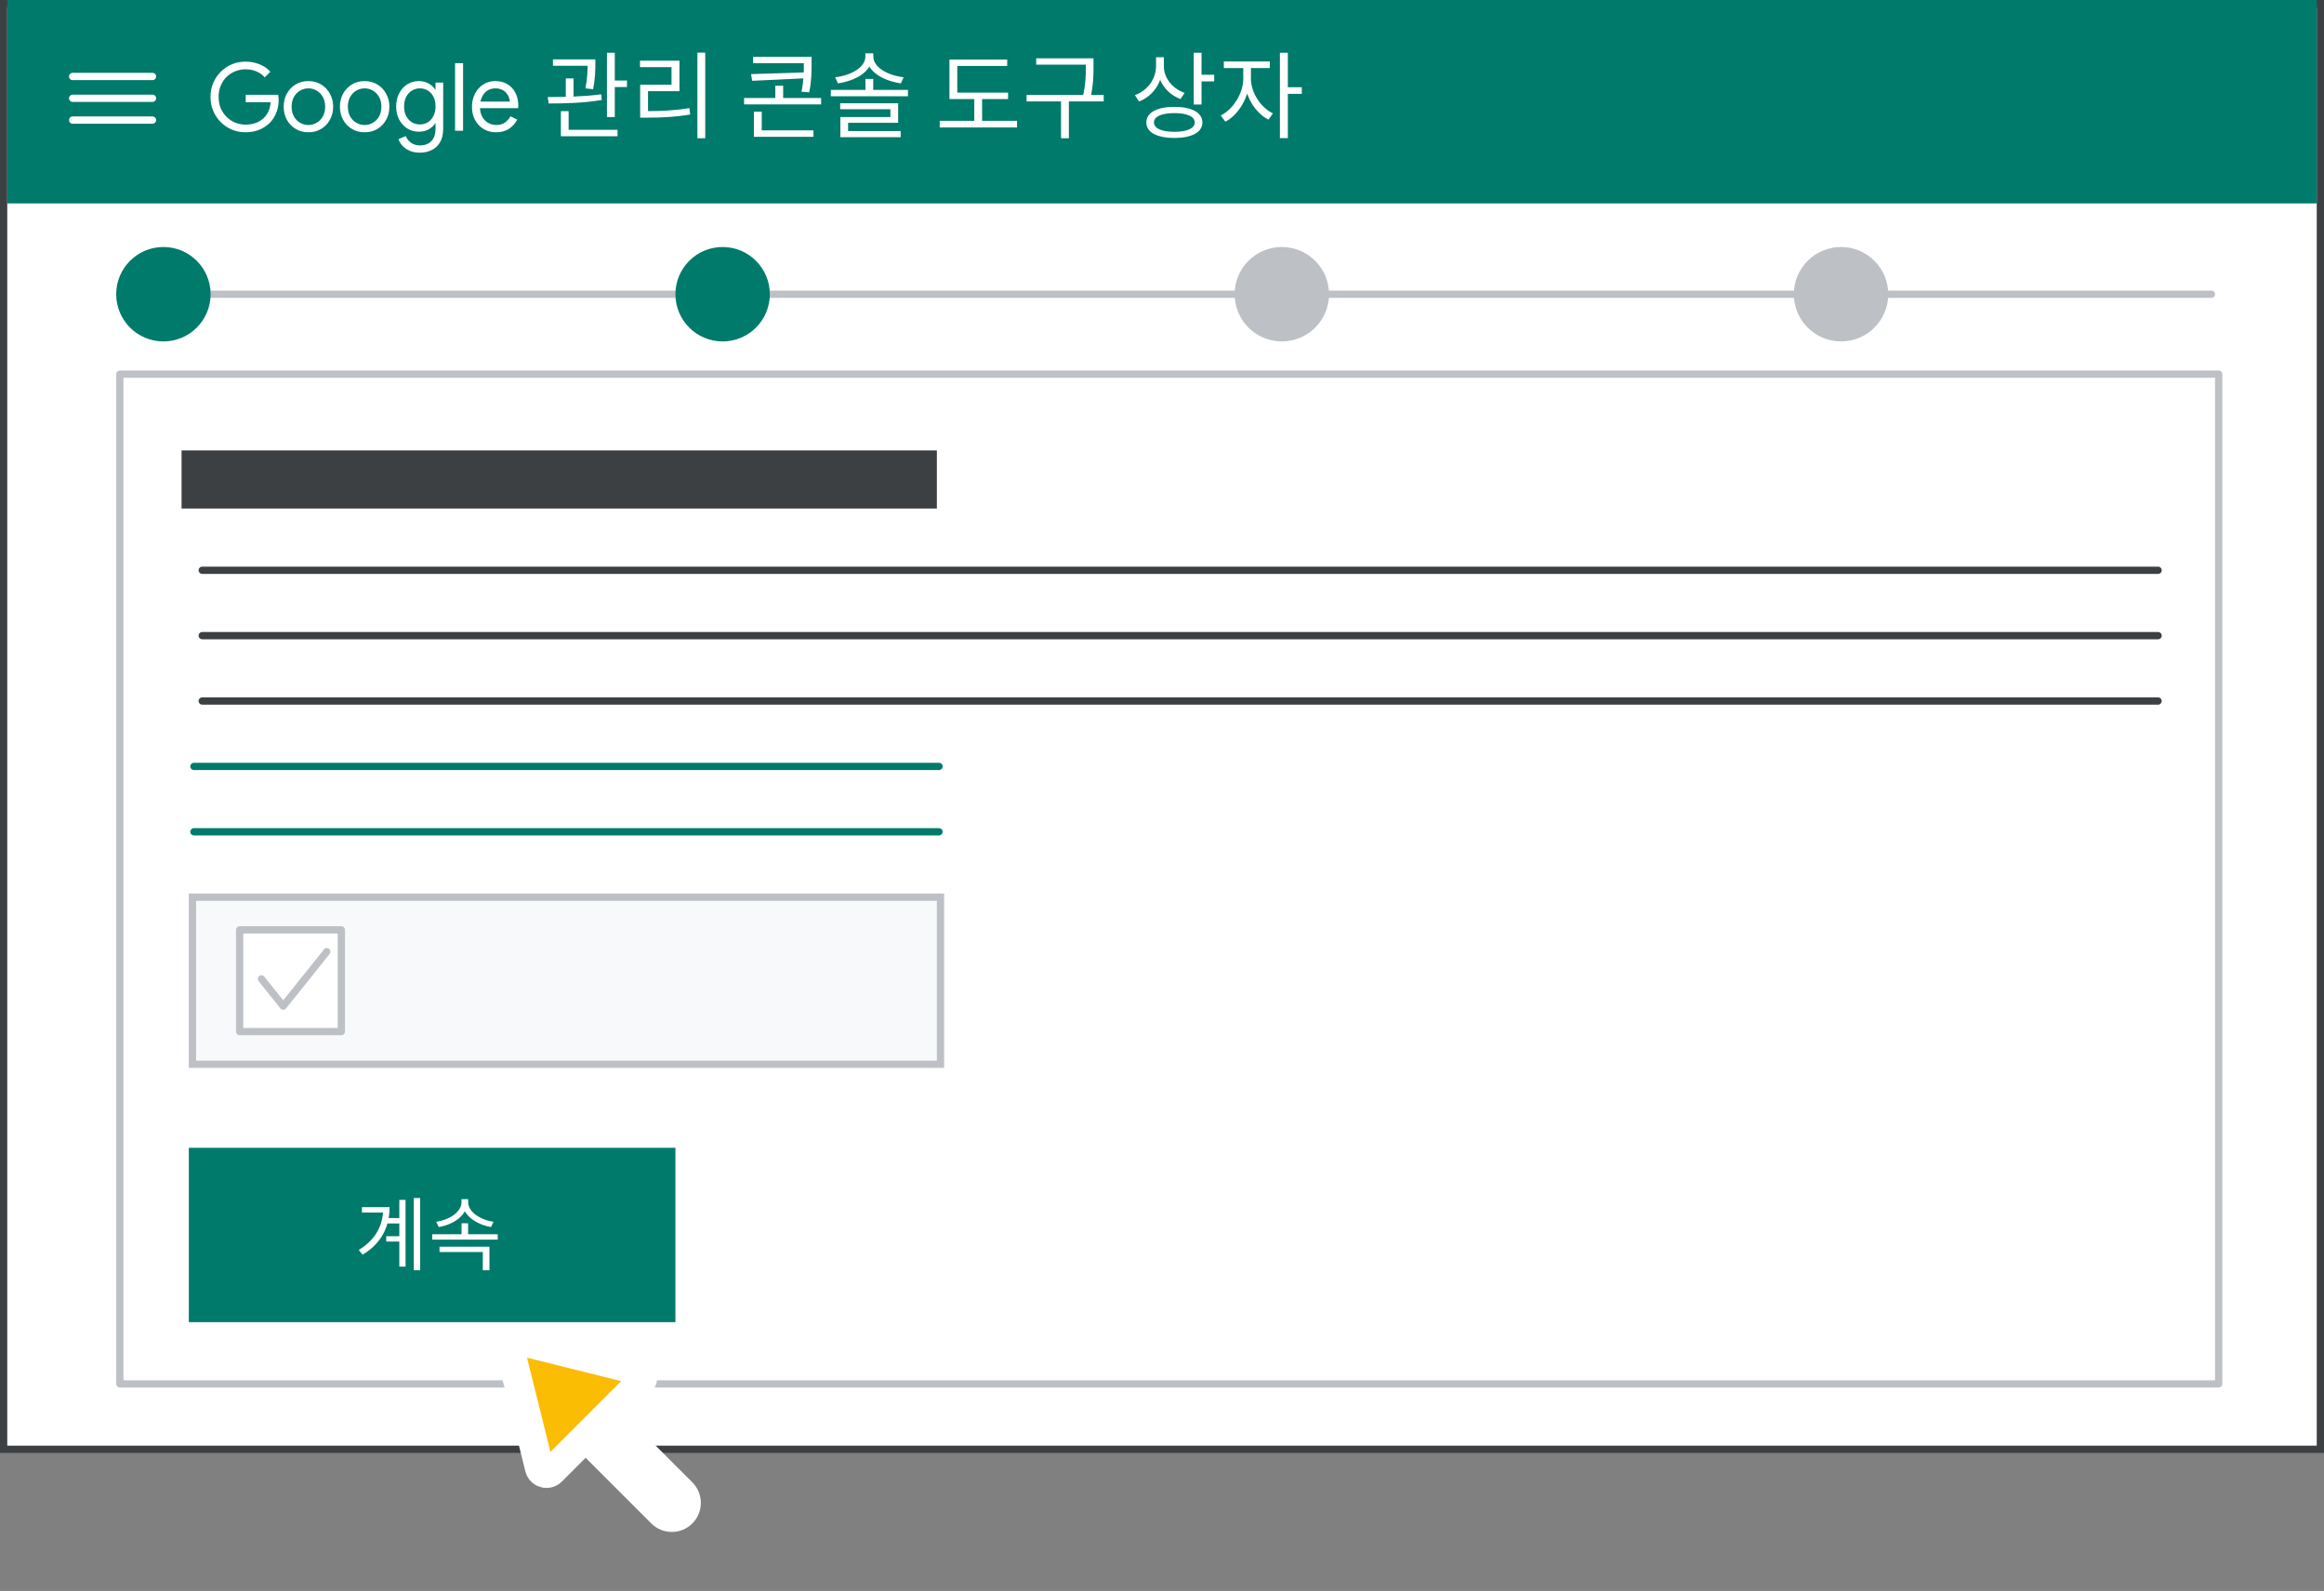
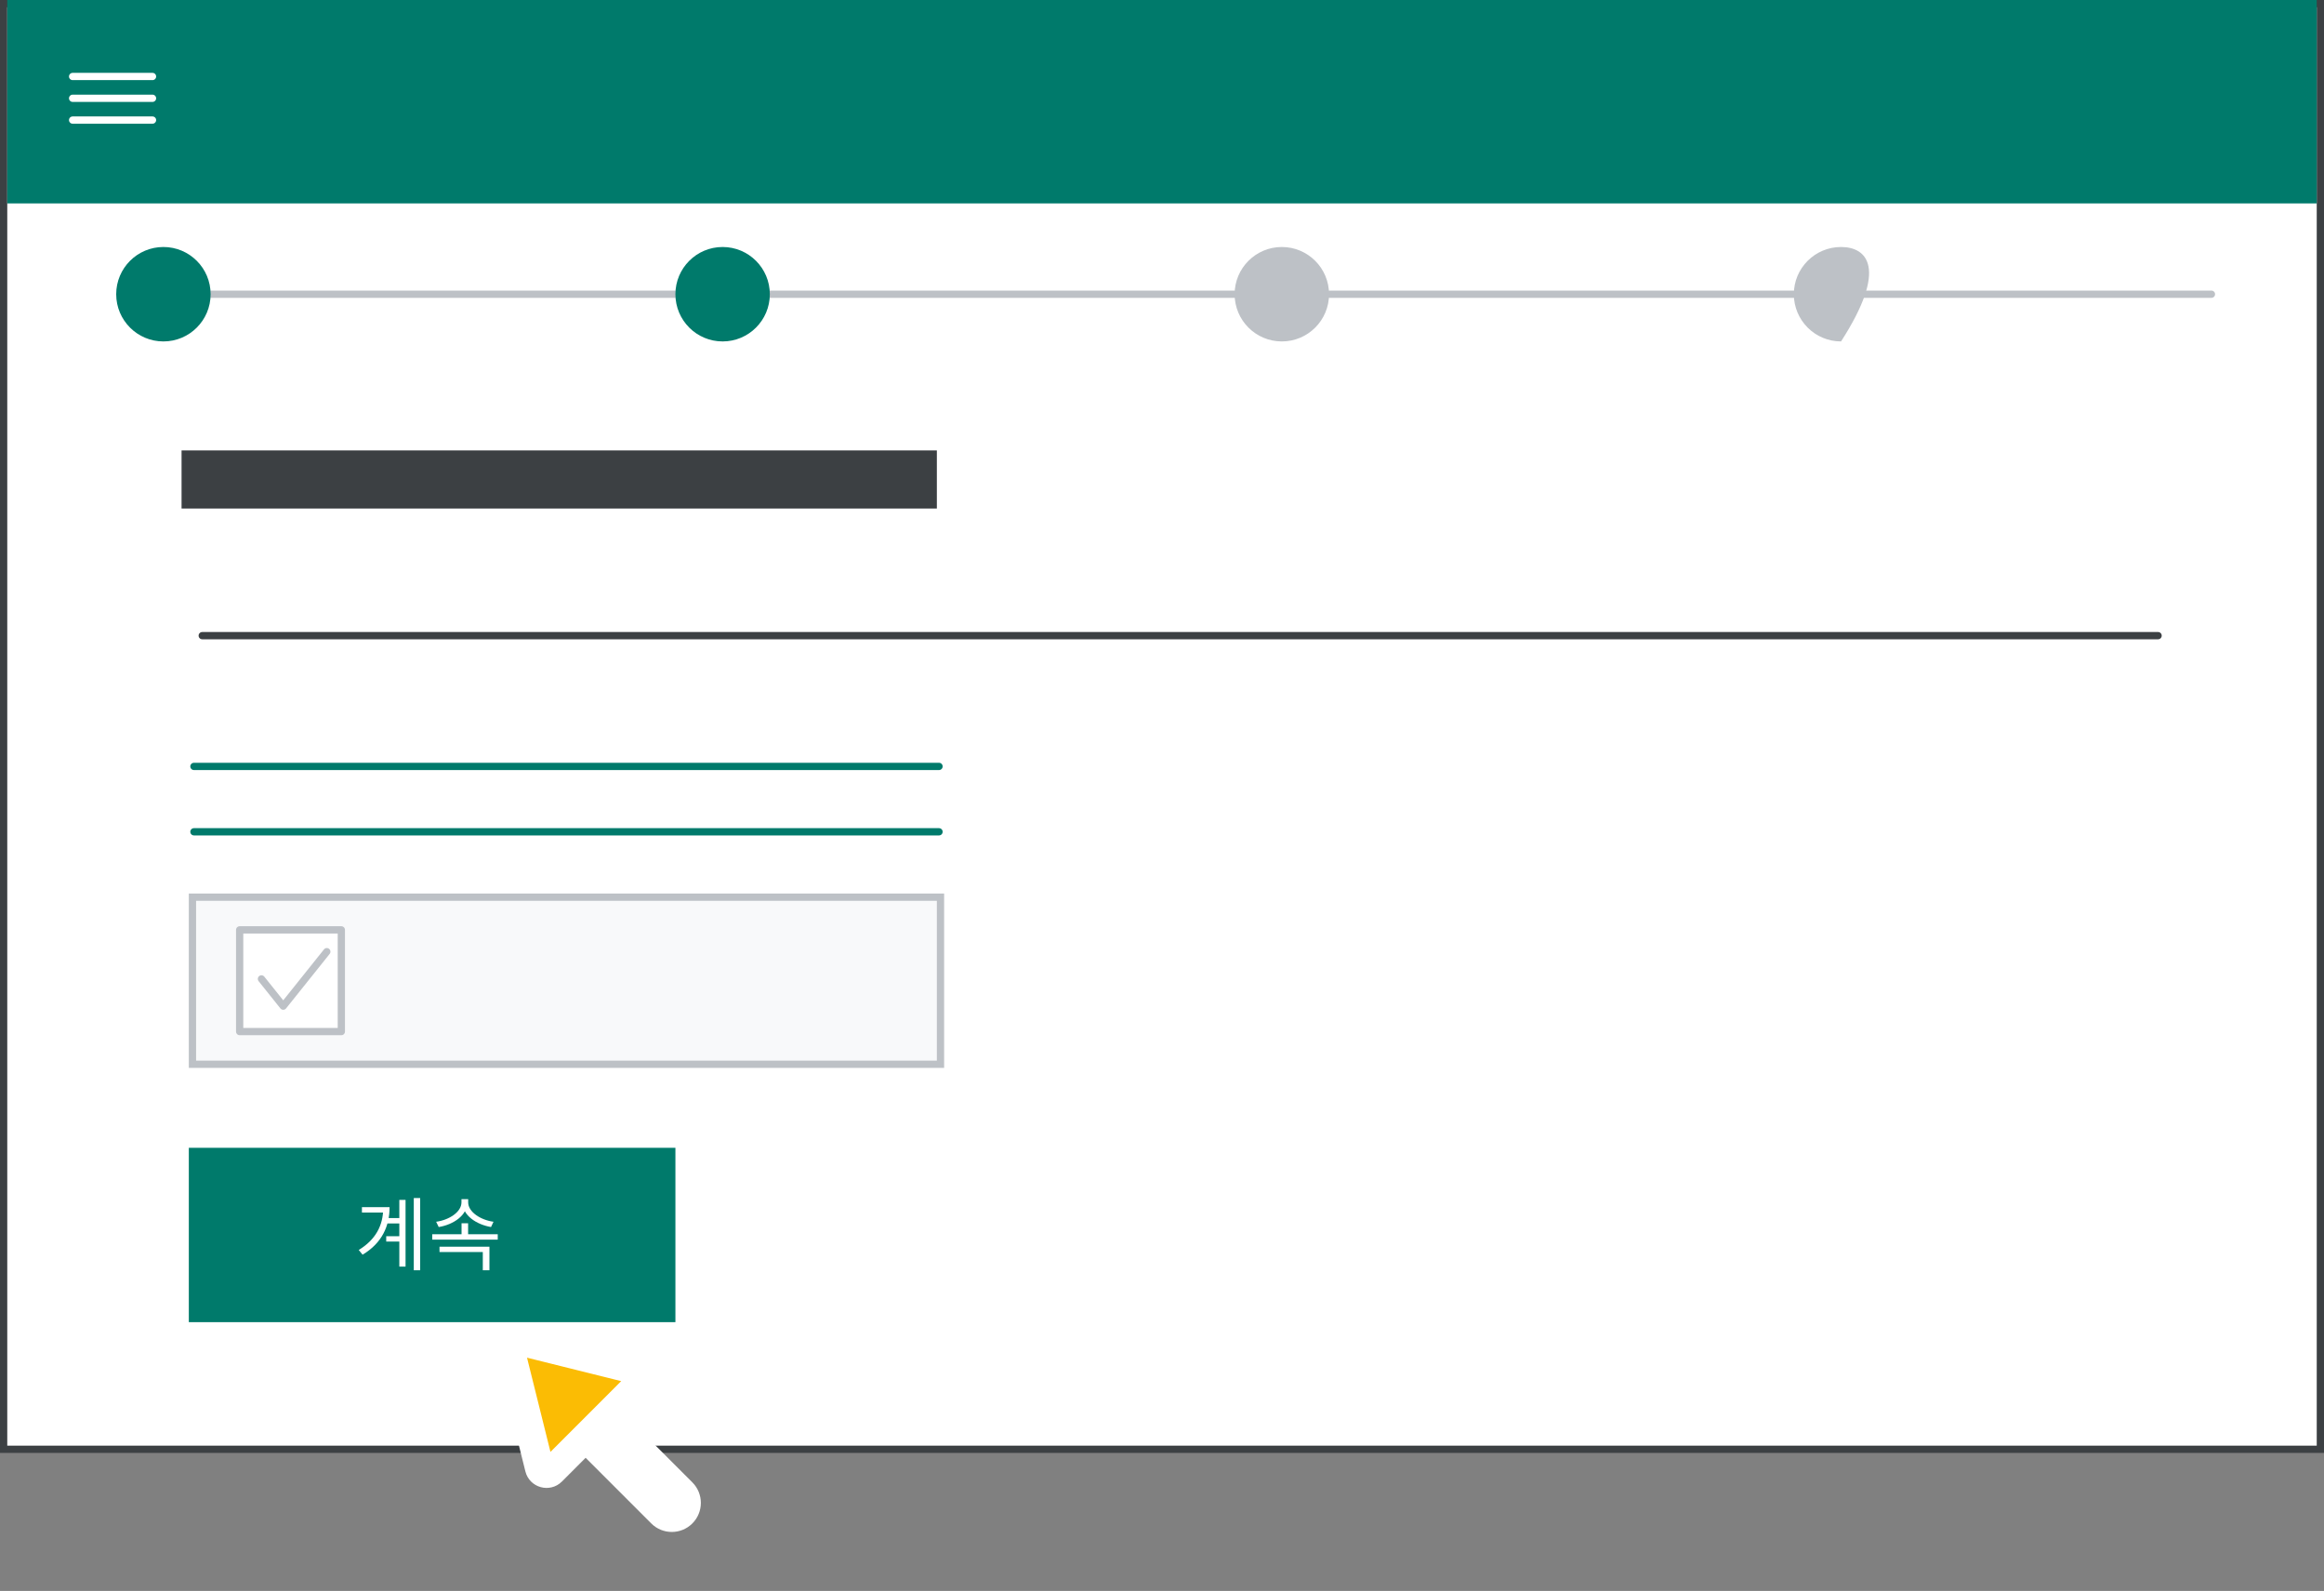
<svg xmlns="http://www.w3.org/2000/svg" width="320" height="219" viewBox="0 0 320 219" fill="none">
  <rect x="0" y="0" width="320" height="219" fill="#808080" stroke="none" />
  <g id="admin-account-recovery-toolbox-step2">
    <g id="admin-account-recovery-toolbox-step2_2">
      <path id="Rectangle" d="M319.5 0.5H0.5V199.5H319.5V0.5Z" fill="white" stroke="#3C4043" />
      <path id="Line" d="M17 40.5H304.5" stroke="#BDC1C6" stroke-linecap="round" />
      <path id="Rectangle_2" d="M319 0H1V28H319V0Z" fill="#007A6B" />
-       <path id="Rectangle_3" d="M305.5 51.5H16.5V190.5H305.5V51.5Z" fill="white" stroke="#BDC1C6" stroke-linejoin="round" />
      <g id="UI/menu-light-grey">
        <path id="Line_2" d="M10 10.529H21" stroke="white" stroke-linecap="round" stroke-linejoin="round" />
        <path id="Line_3" d="M10 13.529H21" stroke="white" stroke-linecap="round" stroke-linejoin="round" />
        <path id="Line_4" d="M10 16.529H21" stroke="white" stroke-linecap="round" stroke-linejoin="round" />
      </g>
      <g id="Group-3">
        <g id="Group-4">
          <path id="Rectangle_4" d="M93 158H26V182H93V158Z" fill="#007A6B" />
          <path id="CONTINUE" d="M53.257 167.675H55.468V168.412H53.257V167.675ZM53.18 170.172H55.446V170.909H53.18V170.172ZM56.975 164.914H57.855V174.858H56.975V164.914ZM54.984 165.167H55.842V174.352H54.984V165.167ZM52.762 166.168H53.642C53.642 168.775 52.597 171.118 49.924 172.713L49.396 172.064C51.717 170.656 52.762 168.676 52.762 166.333V166.168ZM49.836 166.168H53.125V166.916H49.836V166.168ZM59.516 169.897H68.536V170.645H59.516V169.897ZM63.553 168.39H64.455V170.238H63.553V168.39ZM63.542 165.068H64.334V165.508C64.334 167.301 62.431 168.577 60.407 168.907L60.055 168.181C61.837 167.939 63.542 166.839 63.542 165.508V165.068ZM63.685 165.068H64.466V165.508C64.466 166.839 66.182 167.939 67.953 168.181L67.612 168.907C65.599 168.566 63.685 167.301 63.685 165.508V165.068ZM60.517 171.613H67.392V174.858H66.479V172.35H60.517V171.613Z" fill="white" />
        </g>
      </g>
      <path id="Oval" d="M22.5 47C26.09 47 29 44.09 29 40.5C29 36.91 26.09 34 22.5 34C18.91 34 16 36.91 16 40.5C16 44.09 18.91 47 22.5 47Z" fill="#007A6B" />
      <path id="Oval_2" d="M99.5 47C103.09 47 106 44.09 106 40.5C106 36.91 103.09 34 99.5 34C95.91 34 93 36.91 93 40.5C93 44.09 95.91 47 99.5 47Z" fill="#007A6B" />
      <path id="Oval_3" d="M176.5 47C180.09 47 183 44.09 183 40.5C183 36.91 180.09 34 176.5 34C172.91 34 170 36.91 170 40.5C170 44.09 172.91 47 176.5 47Z" fill="#BDC1C6" />
-       <path id="Oval_4" d="M253.5 47C257.09 47 260 44.09 260 40.5C260 36.91 257.09 34 253.5 34C249.91 34 247 36.91 247 40.5C247 44.09 249.91 47 253.5 47Z" fill="#BDC1C6" />
+       <path id="Oval_4" d="M253.5 47C260 36.91 257.09 34 253.5 34C249.91 34 247 36.91 247 40.5C247 44.09 249.91 47 253.5 47Z" fill="#BDC1C6" />
      <g id="UI/header-dark-grey">
        <path id="Rectangle_5" d="M129 62H25V70H129V62Z" fill="#3C4043" />
      </g>
      <g id="UI/line-dark-grey">
-         <path id="Line-5" d="M27.845 78.5H297.155" stroke="#3C4043" stroke-linecap="round" stroke-linejoin="round" />
-       </g>
+         </g>
      <g id="UI/line-dark-grey_2">
        <path id="Line-5_2" d="M27.845 87.5H297.155" stroke="#3C4043" stroke-linecap="round" stroke-linejoin="round" />
      </g>
      <g id="UI/line-dark-grey_3">
-         <path id="Line-5_3" d="M27.845 96.5H297.155" stroke="#3C4043" stroke-linecap="round" stroke-linejoin="round" />
-       </g>
+         </g>
      <g id="UI/line-dark-grey_4">
        <path id="Line-5_4" d="M26.703 105.5H129.297" stroke="#007A6B" stroke-linecap="round" stroke-linejoin="round" />
      </g>
      <g id="UI/line-dark-grey_5">
        <path id="Line-5_5" d="M26.703 114.5H129.297" stroke="#007A6B" stroke-linecap="round" stroke-linejoin="round" />
      </g>
      <path id="Rectangle_6" d="M129.5 123.5H26.5V146.5H129.5V123.5Z" fill="#F8F9FA" stroke="#BDC1C6" />
      <g id="UI/checkbox-light-grey">
        <path id="Rectangle_7" d="M47 128H33V142H47V128Z" fill="white" stroke="#BDC1C6" stroke-linejoin="round" />
      </g>
      <path id="Path" d="M36 134.75L39 138.5L45 131" stroke="#BDC1C6" stroke-linecap="round" stroke-linejoin="round" />
    </g>
    <g id="Cursor ">
      <g id="Union">
        <mask id="path-23-outside-1_4567_344" maskUnits="userSpaceOnUse" x="59.538" y="174.084" width="44.548" height="44.548" fill="black">
          <rect fill="white" x="59.538" y="174.084" width="44.548" height="44.548" />
          <path fill-rule="evenodd" clip-rule="evenodd" d="M71.436 184.547C70.704 184.365 70.042 185.027 70.224 185.759L74.281 202.059C74.469 202.814 75.409 203.074 75.959 202.524L80.639 197.844L91.089 208.294C91.87 209.075 93.136 209.075 93.917 208.294C94.698 207.513 94.698 206.247 93.917 205.466L83.468 195.016L88.201 190.282C88.751 189.732 88.491 188.792 87.736 188.604L71.436 184.547Z" />
        </mask>
        <path fill-rule="evenodd" clip-rule="evenodd" d="M71.436 184.547C70.704 184.365 70.042 185.027 70.224 185.759L74.281 202.059C74.469 202.814 75.409 203.074 75.959 202.524L80.639 197.844L91.089 208.294C91.87 209.075 93.136 209.075 93.917 208.294C94.698 207.513 94.698 206.247 93.917 205.466L83.468 195.016L88.201 190.282C88.751 189.732 88.491 188.792 87.736 188.604L71.436 184.547Z" fill="#FBBC04" />
        <path d="M70.224 185.759L72.165 185.276L72.165 185.276L70.224 185.759ZM71.436 184.547L71.919 182.606L71.919 182.606L71.436 184.547ZM74.281 202.059L76.222 201.576L76.222 201.576L74.281 202.059ZM75.959 202.524L77.373 203.939L75.959 202.524ZM80.639 197.844L82.053 196.43L80.639 195.016L79.225 196.43L80.639 197.844ZM83.468 195.016L82.053 193.601L80.639 195.016L82.053 196.43L83.468 195.016ZM87.736 188.604L87.253 190.545L87.253 190.545L87.736 188.604ZM72.165 185.276C72.347 186.008 71.685 186.67 70.953 186.488L71.919 182.606C69.724 182.06 67.737 184.047 68.283 186.242L72.165 185.276ZM76.222 201.576L72.165 185.276L68.283 186.242L72.341 202.542L76.222 201.576ZM74.545 201.11C75.095 200.56 76.034 200.821 76.222 201.576L72.341 202.542C72.904 204.806 75.723 205.588 77.373 203.939L74.545 201.11ZM79.225 196.43L74.545 201.11L77.373 203.939L82.053 199.258L79.225 196.43ZM92.503 206.88L82.053 196.43L79.225 199.258L89.675 209.708L92.503 206.88ZM92.503 206.88L89.675 209.708C91.237 211.27 93.77 211.27 95.332 209.708L92.503 206.88ZM92.503 206.88L92.503 206.88L95.332 209.708C96.894 208.146 96.894 205.613 95.332 204.051L92.503 206.88ZM82.053 196.43L92.503 206.88L95.332 204.051L84.882 193.601L82.053 196.43ZM86.787 188.868L82.053 193.601L84.882 196.43L89.616 191.696L86.787 188.868ZM87.253 190.545C86.498 190.357 86.237 189.417 86.787 188.868L89.616 191.696C91.266 190.046 90.483 187.227 88.219 186.663L87.253 190.545ZM70.953 186.488L87.253 190.545L88.219 186.663L71.919 182.606L70.953 186.488Z" fill="white" mask="url(#path-23-outside-1_4567_344)" />
      </g>
    </g>
-     <path id="Google Admin Toolbox" d="M33.807 18.208C33.149 18.208 32.525 18.087 31.935 17.844C31.355 17.601 30.843 17.259 30.401 16.817C29.959 16.375 29.613 15.859 29.361 15.27C29.11 14.681 28.984 14.039 28.984 13.346C28.984 12.653 29.11 12.011 29.361 11.422C29.613 10.833 29.959 10.317 30.401 9.875C30.843 9.433 31.355 9.091 31.935 8.848C32.525 8.605 33.149 8.484 33.807 8.484C34.492 8.484 35.133 8.605 35.731 8.848C36.338 9.091 36.836 9.433 37.226 9.875L36.446 10.655C36.247 10.412 36.009 10.209 35.731 10.044C35.454 9.879 35.155 9.754 34.834 9.667C34.514 9.58 34.176 9.537 33.82 9.537C33.326 9.537 32.854 9.628 32.403 9.81C31.953 9.983 31.554 10.239 31.207 10.577C30.869 10.906 30.601 11.305 30.401 11.773C30.202 12.241 30.102 12.765 30.102 13.346C30.102 13.927 30.202 14.451 30.401 14.919C30.609 15.387 30.887 15.79 31.233 16.128C31.58 16.457 31.974 16.713 32.416 16.895C32.867 17.068 33.335 17.155 33.82 17.155C34.236 17.155 34.639 17.099 35.029 16.986C35.428 16.865 35.783 16.683 36.095 16.44C36.416 16.189 36.68 15.868 36.888 15.478C37.096 15.088 37.222 14.62 37.265 14.074H33.833V13.047H38.305C38.323 13.16 38.336 13.268 38.344 13.372C38.362 13.476 38.37 13.589 38.37 13.71V13.723C38.37 14.39 38.258 15.001 38.032 15.556C37.807 16.102 37.491 16.574 37.083 16.973C36.676 17.363 36.195 17.666 35.64 17.883C35.086 18.1 34.475 18.208 33.807 18.208ZM42.468 18.208C41.8 18.208 41.211 18.052 40.7 17.74C40.188 17.428 39.785 17.008 39.491 16.479C39.205 15.942 39.062 15.344 39.062 14.685C39.062 14.026 39.205 13.433 39.491 12.904C39.785 12.367 40.188 11.942 40.7 11.63C41.211 11.318 41.8 11.162 42.468 11.162C43.135 11.162 43.724 11.322 44.236 11.643C44.747 11.955 45.146 12.38 45.432 12.917C45.726 13.446 45.874 14.035 45.874 14.685C45.874 15.344 45.726 15.942 45.432 16.479C45.146 17.008 44.747 17.428 44.236 17.74C43.724 18.052 43.135 18.208 42.468 18.208ZM42.468 17.207C42.866 17.207 43.239 17.107 43.586 16.908C43.941 16.709 44.227 16.423 44.444 16.05C44.66 15.669 44.769 15.214 44.769 14.685C44.769 14.156 44.66 13.706 44.444 13.333C44.227 12.952 43.941 12.661 43.586 12.462C43.239 12.263 42.866 12.163 42.468 12.163C42.069 12.163 41.692 12.263 41.337 12.462C40.981 12.661 40.695 12.952 40.479 13.333C40.262 13.706 40.154 14.156 40.154 14.685C40.154 15.214 40.262 15.669 40.479 16.05C40.695 16.423 40.981 16.709 41.337 16.908C41.692 17.107 42.069 17.207 42.468 17.207ZM50.212 18.208C49.545 18.208 48.955 18.052 48.444 17.74C47.933 17.428 47.53 17.008 47.235 16.479C46.949 15.942 46.806 15.344 46.806 14.685C46.806 14.026 46.949 13.433 47.235 12.904C47.53 12.367 47.933 11.942 48.444 11.63C48.955 11.318 49.545 11.162 50.212 11.162C50.879 11.162 51.469 11.322 51.98 11.643C52.491 11.955 52.89 12.38 53.176 12.917C53.471 13.446 53.618 14.035 53.618 14.685C53.618 15.344 53.471 15.942 53.176 16.479C52.89 17.008 52.491 17.428 51.98 17.74C51.469 18.052 50.879 18.208 50.212 18.208ZM50.212 17.207C50.611 17.207 50.983 17.107 51.33 16.908C51.685 16.709 51.971 16.423 52.188 16.05C52.405 15.669 52.513 15.214 52.513 14.685C52.513 14.156 52.405 13.706 52.188 13.333C51.971 12.952 51.685 12.661 51.33 12.462C50.983 12.263 50.611 12.163 50.212 12.163C49.813 12.163 49.436 12.263 49.081 12.462C48.726 12.661 48.44 12.952 48.223 13.333C48.006 13.706 47.898 14.156 47.898 14.685C47.898 15.214 48.006 15.669 48.223 16.05C48.44 16.423 48.726 16.709 49.081 16.908C49.436 17.107 49.813 17.207 50.212 17.207ZM57.813 21.016C57.25 21.016 56.764 20.921 56.357 20.73C55.958 20.548 55.633 20.314 55.382 20.028C55.139 19.742 54.966 19.452 54.862 19.157L55.876 18.728C56.015 19.092 56.249 19.395 56.578 19.638C56.916 19.889 57.328 20.015 57.813 20.015C58.506 20.015 59.039 19.811 59.412 19.404C59.785 19.005 59.971 18.446 59.971 17.727V16.986H59.919C59.711 17.307 59.412 17.58 59.022 17.805C58.632 18.022 58.177 18.13 57.657 18.13C57.085 18.13 56.561 17.983 56.084 17.688C55.616 17.393 55.243 16.986 54.966 16.466C54.689 15.937 54.55 15.331 54.55 14.646C54.55 13.961 54.689 13.359 54.966 12.839C55.243 12.31 55.616 11.899 56.084 11.604C56.561 11.309 57.085 11.162 57.657 11.162C58.177 11.162 58.632 11.275 59.022 11.5C59.412 11.717 59.711 11.99 59.919 12.319H59.971V11.37H61.024V17.74C61.024 18.477 60.881 19.088 60.595 19.573C60.318 20.058 59.936 20.418 59.451 20.652C58.974 20.895 58.428 21.016 57.813 21.016ZM57.813 17.129C58.203 17.129 58.563 17.034 58.892 16.843C59.221 16.644 59.481 16.358 59.672 15.985C59.871 15.612 59.971 15.166 59.971 14.646C59.971 14.109 59.871 13.658 59.672 13.294C59.481 12.921 59.221 12.64 58.892 12.449C58.563 12.258 58.203 12.163 57.813 12.163C57.423 12.163 57.063 12.263 56.734 12.462C56.405 12.653 56.14 12.934 55.941 13.307C55.742 13.671 55.642 14.117 55.642 14.646C55.642 15.175 55.742 15.625 55.941 15.998C56.14 16.362 56.405 16.644 56.734 16.843C57.063 17.034 57.423 17.129 57.813 17.129ZM62.658 18V8.692H63.763V18H62.658ZM68.288 18.208C67.646 18.208 67.074 18.056 66.572 17.753C66.078 17.45 65.688 17.034 65.402 16.505C65.124 15.976 64.986 15.374 64.986 14.698C64.986 14.065 65.116 13.48 65.376 12.943C65.644 12.406 66.017 11.977 66.494 11.656C66.979 11.327 67.547 11.162 68.197 11.162C68.855 11.162 69.419 11.309 69.887 11.604C70.363 11.89 70.727 12.289 70.979 12.8C71.239 13.311 71.369 13.896 71.369 14.555C71.369 14.616 71.364 14.676 71.356 14.737C71.356 14.798 71.351 14.85 71.343 14.893H66.091C66.117 15.37 66.225 15.773 66.416 16.102C66.632 16.475 66.91 16.752 67.248 16.934C67.594 17.116 67.954 17.207 68.327 17.207C68.812 17.207 69.211 17.094 69.523 16.869C69.843 16.635 70.099 16.349 70.29 16.011L71.226 16.466C70.966 16.969 70.593 17.385 70.108 17.714C69.622 18.043 69.016 18.208 68.288 18.208ZM66.156 13.983H70.199C70.19 13.801 70.147 13.606 70.069 13.398C69.999 13.181 69.882 12.982 69.718 12.8C69.562 12.609 69.358 12.458 69.107 12.345C68.864 12.224 68.561 12.163 68.197 12.163C67.763 12.163 67.386 12.276 67.066 12.501C66.754 12.718 66.515 13.017 66.351 13.398C66.264 13.58 66.199 13.775 66.156 13.983ZM76.138 8.172H81.338V9.056H76.138V8.172ZM77.906 10.798H78.972V13.736H77.906V10.798ZM80.909 8.172H81.975V8.796C81.975 9.563 81.975 10.733 81.663 12.28L80.61 12.163C80.909 10.616 80.909 9.55 80.909 8.796V8.172ZM83.574 7.262H84.653V16.115H83.574V7.262ZM84.159 11.084H86.33V11.981H84.159V11.084ZM77.23 17.87H85.03V18.754H77.23V17.87ZM77.23 15.296H78.296V18.143H77.23V15.296ZM75.54 14.243L75.423 13.359C77.516 13.359 80.402 13.307 82.781 12.982L82.859 13.762C80.415 14.191 77.607 14.243 75.54 14.243ZM96.027 7.249H97.106V19.027H96.027V7.249ZM88.149 15.296H89.124C91.087 15.296 92.842 15.218 94.922 14.88L95.039 15.764C92.907 16.115 91.139 16.193 89.124 16.193H88.149V15.296ZM88.123 8.354H93.557V12.553H89.228V15.634H88.149V11.669H92.465V9.238H88.123V8.354ZM103.702 7.821H111.268V8.705H103.702V7.821ZM110.683 7.821H111.749V8.822C111.749 9.901 111.749 11.11 111.424 12.709L110.358 12.631C110.683 11.045 110.683 9.888 110.683 8.822V7.821ZM110.995 9.966V10.772L103.572 11.123L103.416 10.2L110.995 9.966ZM102.454 13.489H113.062V14.373H102.454V13.489ZM106.757 11.799H107.836V14.048H106.757V11.799ZM103.806 17.948H112.009V18.832H103.806V17.948ZM103.806 15.374H104.885V18.312H103.806V15.374ZM119.171 10.863H120.237V12.657H119.171V10.863ZM119.158 7.34H120.094V7.782C120.094 9.849 117.806 11.123 115.375 11.474L114.998 10.629C117.169 10.395 119.158 9.277 119.158 7.782V7.34ZM119.327 7.34H120.25V7.782C120.25 9.277 122.265 10.395 124.423 10.629L124.046 11.474C121.602 11.123 119.327 9.849 119.327 7.782V7.34ZM114.4 12.371H125.021V13.255H114.4V12.371ZM115.687 14.217H123.669V16.908H116.779V18.286H115.713V16.115H122.603V15.036H115.687V14.217ZM115.713 18.039H124.02V18.884H115.713V18.039ZM130.732 12.748H138.805V13.632H130.732V12.748ZM129.393 16.635H140.04V17.545H129.393V16.635ZM134.151 13.125H135.23V16.999H134.151V13.125ZM130.732 8.198H138.688V9.082H131.811V13.138H130.732V8.198ZM142.678 8.029H150.023V8.9H142.678V8.029ZM141.352 13.073H151.973V13.957H141.352V13.073ZM146.097 13.658H147.176V19.027H146.097V13.658ZM149.516 8.029H150.569V9.043C150.569 10.265 150.569 11.643 150.127 13.632L149.061 13.489C149.516 11.591 149.516 10.226 149.516 9.043V8.029ZM159.18 7.873H160.077V9.069C160.077 11.331 158.803 13.203 156.84 13.97L156.268 13.099C158.036 12.449 159.18 10.863 159.18 9.069V7.873ZM159.375 7.873H160.259V9.147C160.259 10.733 161.429 12.202 163.119 12.787L162.547 13.632C160.662 12.93 159.375 11.188 159.375 9.147V7.873ZM164.367 7.262H165.446V14.386H164.367V7.262ZM165.147 10.291H167.188V11.201H165.147V10.291ZM161.702 14.711C164.107 14.711 165.563 15.504 165.563 16.856C165.563 18.208 164.107 18.988 161.702 18.988C159.297 18.988 157.841 18.208 157.841 16.856C157.841 15.504 159.297 14.711 161.702 14.711ZM161.702 15.569C159.96 15.569 158.894 16.037 158.894 16.856C158.894 17.675 159.96 18.143 161.702 18.143C163.444 18.143 164.51 17.675 164.51 16.856C164.51 16.037 163.444 15.569 161.702 15.569ZM171.191 8.939H172.049V10.85C172.049 13.294 170.554 15.816 168.721 16.752L168.097 15.894C169.774 15.075 171.191 12.839 171.191 10.85V8.939ZM171.386 8.939H172.244V10.85C172.244 12.709 173.57 14.802 175.273 15.608L174.662 16.466C172.803 15.543 171.386 13.177 171.386 10.85V8.939ZM168.513 8.458H174.844V9.368H168.513V8.458ZM176.235 7.262H177.327V19.014H176.235V7.262ZM177.067 12.007H179.251V12.917H177.067V12.007Z" fill="white" />
  </g>
</svg>